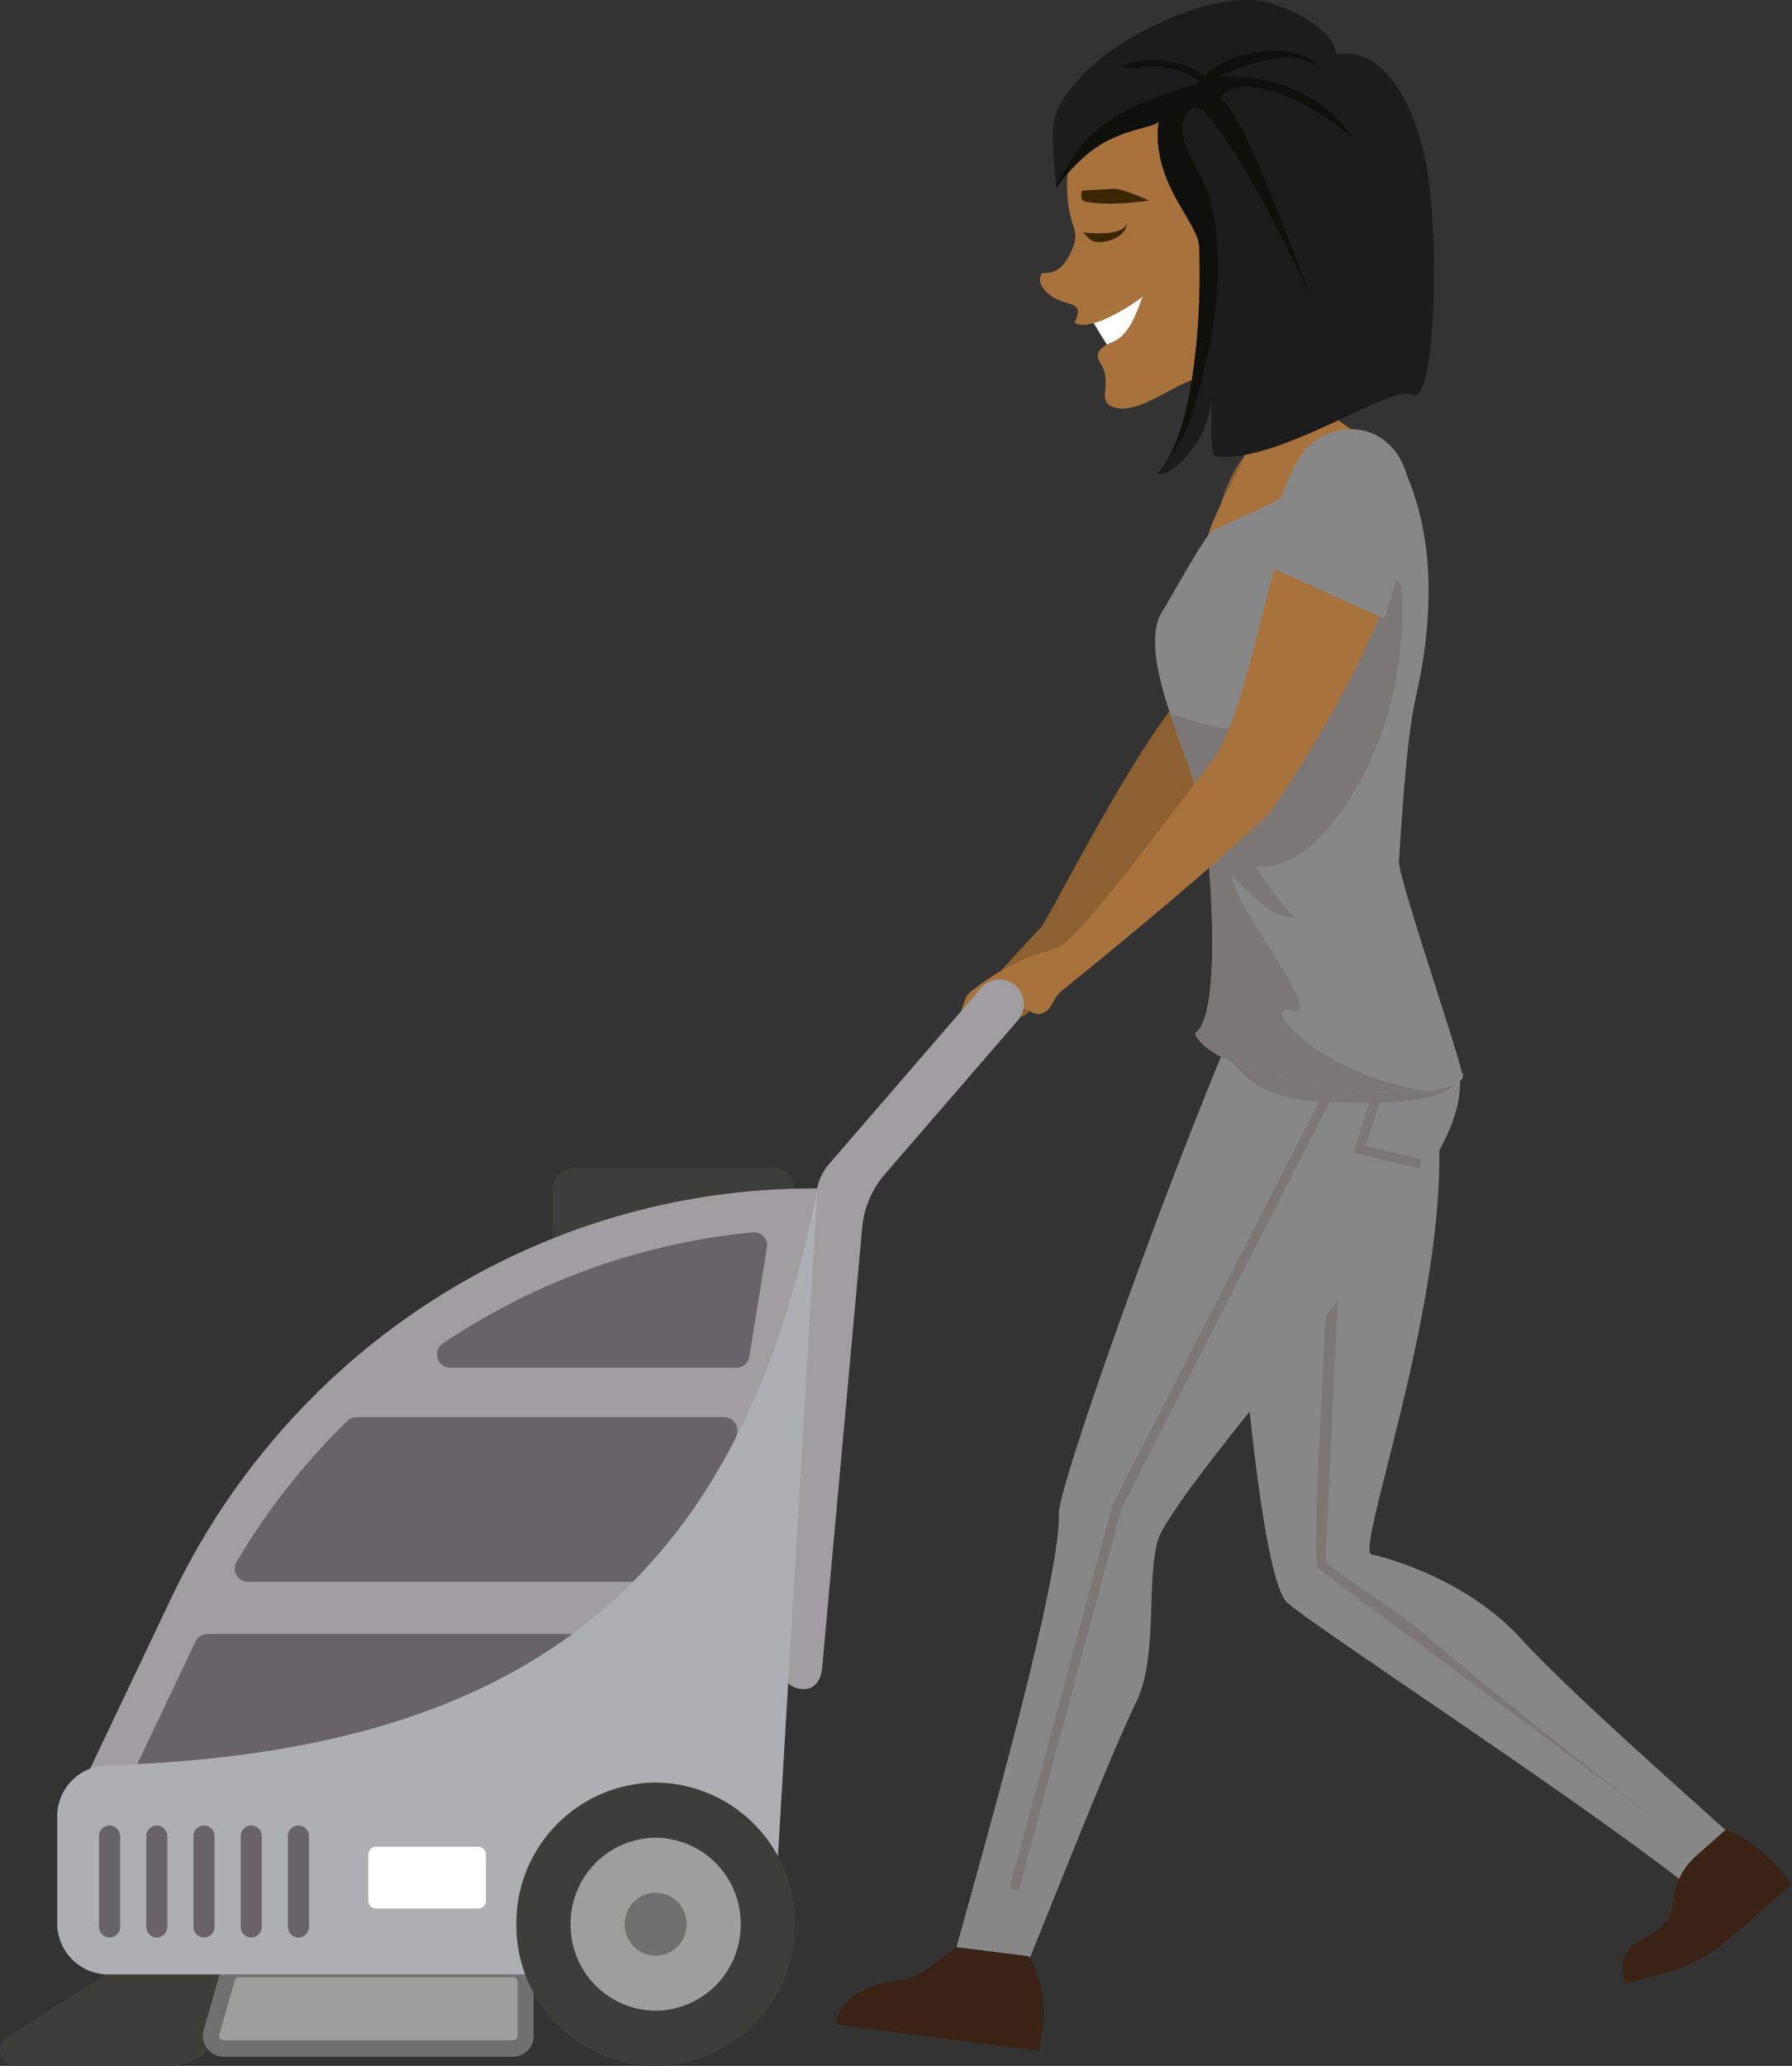
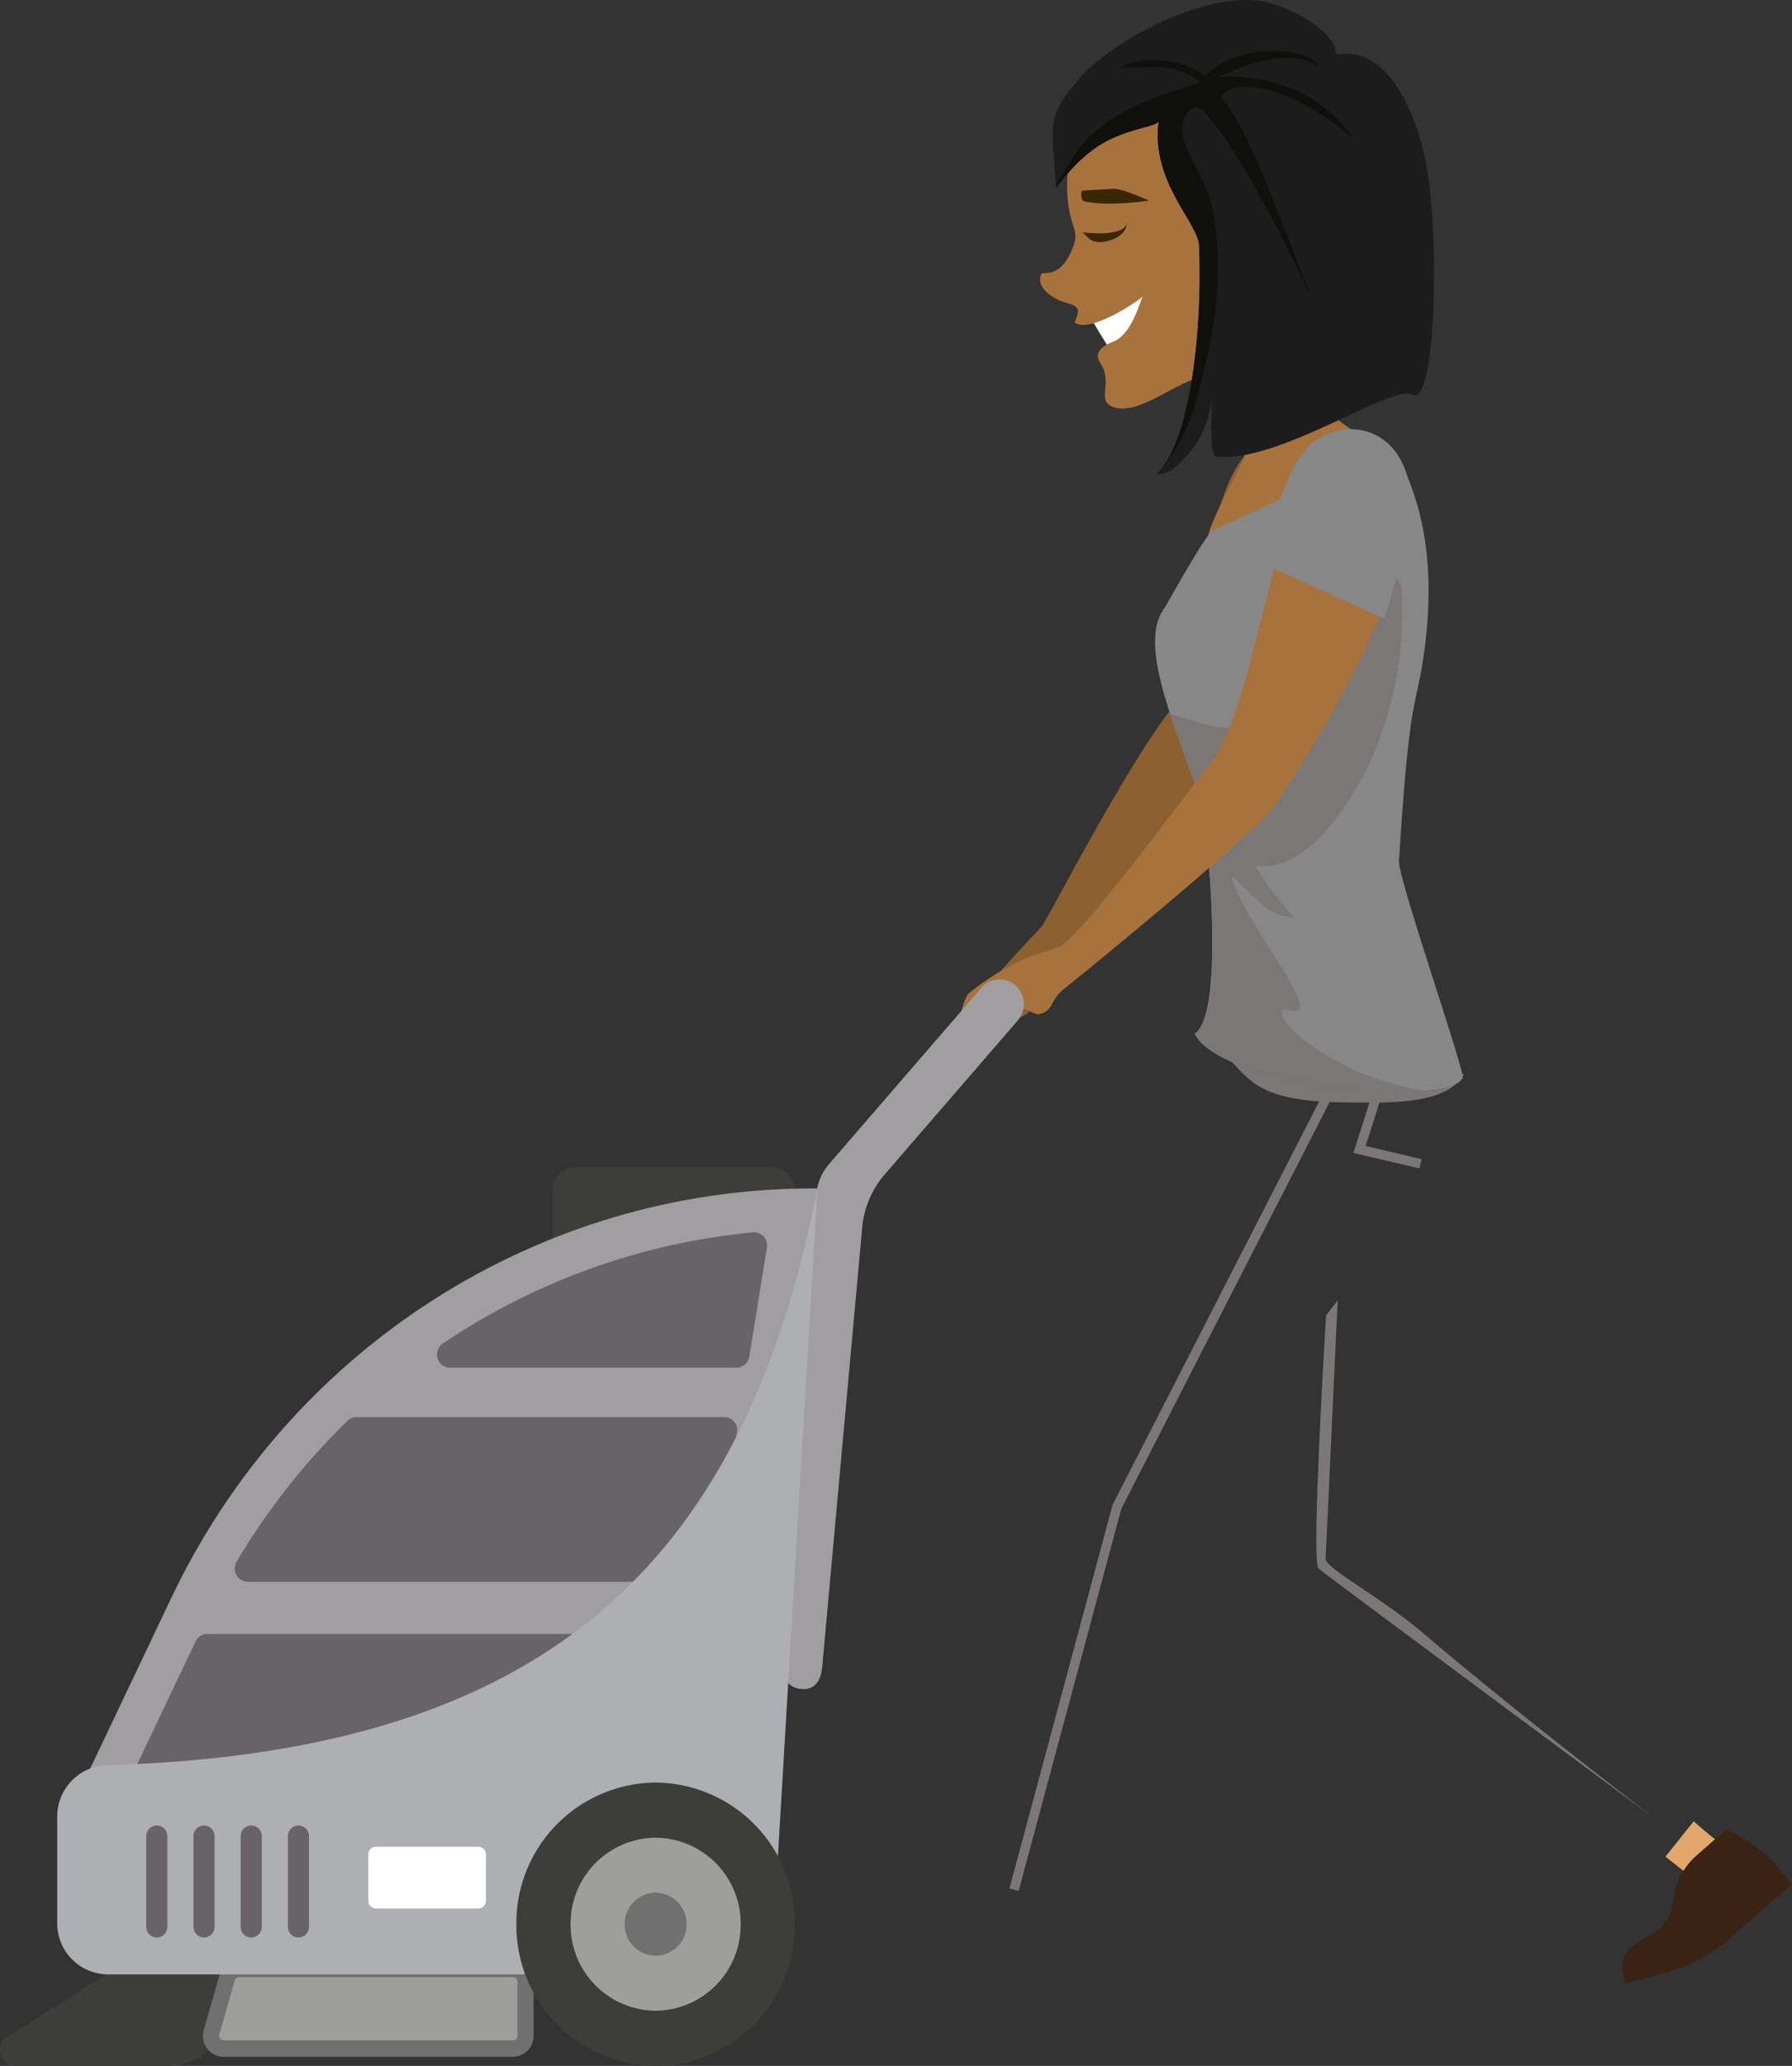
<svg xmlns="http://www.w3.org/2000/svg" width="306.714" height="353.443" viewBox="0 0 306.714 353.443">
  <rect x="0" y="0" width="306.714" height="353.443" fill="#333333" stroke="none" />
  <g data-name="Groupe 6167">
    <g data-name="Groupe 76">
      <path data-name="Tracé 77" d="M213.212 77.854c-7.34 7.489-9.325 39.364-10.959 41.216-8.381 9.5-22.703 37.946-24.071 39.574 0 0-6.574 6.959-7.362 8.063-1.636 2.293-2.776 5.335-1.8 6.842s6.351 1.04 7.159-.621-4.7-.8-3.329-2.311a55.05 55.05 0 0 1 4.072-4.084c.365-.31-.218 3.907 1.1 4.378s2.224-5.563 2.488-6.159c1.462-3.252 27.302-29.519 35.642-40.109 2.124-2.7 12.764-41.23 10.477-46.976s-6.079-7.3-13.417.187" fill="#8c6030" />
    </g>
    <g data-name="Groupe 77">
      <path data-name="Tracé 78" d="M196.958 48.492c-.272 7.884-5.648 11.3-6.8 11.5-.123.024-3.875-6.169-3.8-6.178 3.497-.468 10.6-5.322 10.6-5.322" fill="#fff" />
    </g>
    <g data-name="Groupe 78">
      <path data-name="Tracé 79" d="M179.452 50.266c3.1 2.557 6.389.862 4.463 4.888 2.583 2.1 11.426-4.018 11.648-4.439-.734 1.939-2.134 6.632-5.045 7.746-3.789 1.452-2.472 3.193-2.043 3.9 2.087 3.443-1.12 6.423 2.39 7.378 2.436.679 5.529-.883 8.448-2.442 2.946-1.576 5.716-3.151 7.457-2.422.482.953 6.19 9.381 6.377 12.3.113 1.815-6.625 12.262-6.625 15.927s29.457-17.334 29.457-17.334c-5.456-2.14-9.313-5.321-10.205-8.126-1.384-4.419-.77-2.831 4.5-14.644 5.823-13.05 2.621-26-.3-30.317-12.951-18.992-36.827-10.64-44.038-2.783-.773.829-3.848 6.128-3.219 13.859.476 5.91 2.408 5.4.568 9.4-2.086 4.621-4.786 3.19-5.041 3.69-.647 1.41.185 2.579 1.208 3.419" fill="#a8723d" />
    </g>
    <g data-name="Groupe 79">
      <path data-name="Tracé 80" d="M185.196 32.614s-.536 1.618.572 1.886a24.189 24.189 0 0 0 4.419.345 49.979 49.979 0 0 0 6.476-.54s-4.632-2.078-6.006-2.007c-1.558.087-5.461.316-5.461.316" fill="#3a2602" />
    </g>
    <g data-name="Groupe 80">
      <path data-name="Tracé 81" d="M185.307 39.756c.679.562 1.152 1.38 2.136 1.592 1.783.385 5.4-.8 5.392-3.123-.545 2.44-7.528 1.531-7.528 1.531" fill="#3a2602" />
    </g>
    <g data-name="Groupe 81">
      <path data-name="Tracé 82" d="M180.622 30.574c.042.508.071 1.034.1 1.586.016.248 3.339-5.164 8.579-7.961 4.349-2.325 8.865-2.55 9.022-3.525-1.406 10.445 6.746 17.32 6.913 21.378.532 11.928-.887 32.465-7.147 38.993l.2.044c1.523.23 3.82-1.509 6.351-5.051a17.591 17.591 0 0 0 2.8-8.051c-.095 2.047-.4 9.937.588 10.094 5.158.7 12.593-2.311 19.2-5.325 6.816-3.111 12.748-6.222 14.374-5.247 4.251 2.563 4.858-27.875 2.4-39.89-2.205-10.84-7.685-19.731-15.035-18.268a14.267 14.267 0 0 1-.393-.294c.159-2.776-5.315-6.913-11.44-8.589-9.178-2.5-25.621 5.519-32.135 12.7-5.906 6.531-4.947 8.227-4.377 17.406" fill="#1c1c1c" />
    </g>
    <g data-name="Groupe 82">
      <path data-name="Tracé 83" d="M218.024 8.701c-4.229 0-9.087 1.376-11.857 4.4-1.888-1.875-5.483-2.82-8.823-2.82a12.277 12.277 0 0 0-5.462 1.1 5.045 5.045 0 0 0 1.668.22c.544 0 1.142-.038 1.787-.077s1.338-.077 2.065-.077a12.551 12.551 0 0 1 8.055 2.607c-4.053 1.608-14.611 3.819-20.4 10.887-1.568 1.916-4.364 6.665-4.332 7.217 0 .006 0 .008.006.008.159 0 3.449-5.235 8.573-7.969 4.346-2.327 8.861-2.549 9.018-3.522a17.924 17.924 0 0 0-.163 2.442c.011 9.084 6.922 15.204 7.078 18.936.066 1.491.1 3.117.1 4.832 0 12.013-1.773 28.45-7.249 34.162l.2.046a60.592 60.592 0 0 0 4.1-6.3c2.149-4.208 3.285-9.767 4.357-14.373 1.914-8.2 2.555-18.99.115-27.166-.919-3.125-5.251-8.938-4.4-12.162.347-1.3 1.028-2.724 2.128-2.724a2.716 2.716 0 0 1 1.874 1.14c6.358 7.143 14.975 24.93 18.275 32.115-2.258-4.922-11.256-31.389-15.8-34.792.473-1.259 1.991-1.981 4.243-1.981 4.229 0 11.047 2.541 18.4 8.835-6.026-9.026-15.917-10.59-21.143-10.59-.75 0-1.4.032-1.934.079.151-.056 6.266-3.25 11.787-3.25a8.944 8.944 0 0 1 5.5 1.6c-1.02-1.823-4.167-2.823-7.766-2.823" fill="#0f0f0c" />
    </g>
    <g data-name="Groupe 83">
      <path data-name="Tracé 84" d="M297.88 316.903c-1.505.008-4.381-2.061-7.983-5.311l-4.85 6.055a146.829 146.829 0 0 1 6 4.84c.594.518 1.042 6.607.079 9.937-.439 1.523 4.447-2.15 7.042-6.691 2.261-3.983 2.474-8.845-.284-8.829" fill="#e2a86b" />
    </g>
    <g data-name="Groupe 84">
-       <path data-name="Tracé 85" d="M260.311 280.334c-8.781-9.645-21.684-13.554-25.572-14.411-1.829-.4 3.858-17.324 8.1-38.22 3.878-19.343 6.092-40.991-1.786-51.974l-.014-.014-.01-.012c-1.2-1.684-27.757-2.722-31.462-1.761.23 22.633 4.874 95.141 10.8 100.279 5.216 4.539 45.892 30.96 67.186 47.339l9.579-6.861c-8.648-7.793-28.71-25.472-36.821-34.363" fill="#878787" />
-     </g>
+       </g>
    <g data-name="Groupe 85">
      <path data-name="Tracé 86" d="M228.96 222.456q-.988 1.3-2 2.6c-1.242 21.222-2.238 42.461-1.291 43.276 1.908 1.63 57.913 43.061 57.967 43.1-.028-.022-23.735-18.085-40.239-32.189-6.799-5.813-16.583-10.957-16.505-12.549.137-2.712 1.116-23.755 2.067-44.238" fill="#7c7777" />
    </g>
    <g data-name="Groupe 86">
      <path data-name="Tracé 87" d="m278.221 339.338 6.693-1.775a27.755 27.755 0 0 0 11.15-5.934l10.649-9.312-2.5-2.907a23.9 23.9 0 0 0-8.785-6.409l-5.082 4.464a11.7 11.7 0 0 0-3.838 6.967l-.27 1.725a7.15 7.15 0 0 1-4.023 4.985c-5.348 2.768-4.878 4.862-3.994 8.196" fill="#3a2314" />
    </g>
    <g data-name="Groupe 87">
-       <path data-name="Tracé 88" d="m246.154 174.944-.018-.01-.008-.007c-.232-.557-32.752-4.528-34.324-.863v.014c-11.914 27.658-29.7 77.356-30.585 84.6.619 10.322-12.448 56.164-17.9 75.827l11.082 4.951c4.687-11.156 15.073-37.96 20.171-48.481 3.987-8.248 1.156-23.686 4.356-29.191 6.943-11.921 26.348-32.957 38.467-51.016 9.248-13.781 17.598-24.141 8.759-35.824" fill="#878787" />
-     </g>
+       </g>
    <g data-name="Groupe 88">
      <path data-name="Tracé 89" d="M250.491 183.762c-.057.016-.123.03-.2.044.018.089.034.169.046.24q.081-.139.154-.284" fill="#eae5e5" />
    </g>
    <g data-name="Groupe 89">
      <path data-name="Tracé 90" d="M210.893 181.698c3 3.318 5.285 6.053 14.892 6.732l-35.36 69.022-17.654 65.634 1.578.427 17.575-65.392 35.649-69.583c1.989.081 4.3.091 6.806.091a1170.6 1170.6 0 0 1-2.738 8.614l11.3 2.658.371-1.592-9.571-2.253c.81-2.517 1.664-5.192 2.359-7.435 4.278-.056 10.137-.473 13.1-3.165a14.277 14.277 0 0 1-5 1.2.015.015 0 0 0 .01 0c-1.37.139-2.911.206-4.572.206-1.273 0-2.619-.038-4.01-.117-8.325-.455-18.29-2.273-24.735-5.047" fill="#7c7777" />
    </g>
    <g data-name="Groupe 90">
      <path data-name="Tracé 91" d="M250.374 184.366c-2.648 5.6-42.058 1.235-45.87-7.542 5.374-3.435 2.061-36.285 1.054-39.515-3.649-11.612-11.09-26.741-6.311-33.2.459-.643 7.147-12.841 8.352-13.395 9.393-4.318 20.153-8.519 26.594-16.528.437-.552 4.517 2.573 6.167 6.167 2.9 6.3 5.831 16.915 3.01 33.729-1.221 7.233-2.253 6.49-3.925 33.241-.175 2.9 10.983 35 10.929 37.041" fill="#878787" />
    </g>
    <g data-name="Groupe 91">
      <path data-name="Tracé 92" d="M200.271 122.164c.169.5.336.989.506 1.473a94.178 94.178 0 0 1-.492-1.473h-.014" fill="#82562b" />
    </g>
    <g data-name="Groupe 92">
      <path data-name="Tracé 93" d="m205.439 136.935.119.373-.119-.373" fill="#eae5e5" />
    </g>
    <g data-name="Groupe 93">
      <path data-name="Tracé 94" d="M204.871 135.208q.3.876.568 1.727-.268-.853-.568-1.727" fill="#82562b" />
    </g>
    <g data-name="Groupe 94">
      <path data-name="Tracé 95" d="M205.5 178.296ZM205.454 178.245a.028.028 0 0 0 .008.006l-.008-.006m-.014-.018a.053.053 0 0 0 .01.012.053.053 0 0 1-.01-.012m-.016-.016s.006.008.01.01-.006-.006-.01-.01m-.014-.016.005.008a.028.028 0 0 0-.005-.008m-.017-.018.01.012-.01-.012m-.014-.016.014.016a.1.1 0 0 1-.014-.016m-.016-.019a.1.1 0 0 1 .014.017.1.1 0 0 0-.014-.017m-.715-1.015a5.565 5.565 0 0 0 .715 1.015 5.565 5.565 0 0 1-.715-1.015m-.018-.036.018.034-.018-.034m-.008-.018a.029.029 0 0 0 0 .012.029.029 0 0 1 0-.012m-.007-.017v.013-.013m-.021-.036a.015.015 0 0 1 0 .008v-.008m-.035-.07.034.071-.034-.071m-.038-.085a.123.123 0 0 0 .01.024.123.123 0 0 1-.01-.024" fill="#eae5e5" />
    </g>
    <g data-name="Groupe 95">
      <path data-name="Tracé 96" d="M244.197 186.662a46.042 46.042 0 0 1-4.58.206 73.114 73.114 0 0 1 .019.002c1.66 0 3.2-.069 4.572-.206a.015.015 0 0 0-.01 0" fill="#726d6d" />
    </g>
    <g data-name="Groupe 96">
      <path data-name="Tracé 97" d="M225.873 91.53c-.675 0-1.134.214-1.273.7-2.284 8-10.053 30.383-12.563 31.755a4.555 4.555 0 0 1-2.234.522c-2.259 0-5.21-1.161-9.518-2.339q.242.731.492 1.469c1.491 4.308 2.924 8.1 4.1 11.571q.293.873.566 1.727c.04.125.081.25.119.373.582 1.866 1.936 13.635 1.934 23.894 0 7.487-.721 14.172-2.988 15.623l.016.04a.218.218 0 0 0 .012.022.589.589 0 0 0 .028.062l.034.071v.008a.166.166 0 0 0 .014.026.1.1 0 0 0 .006.014l.006.01a.01.01 0 0 0 0 .008l.016.034a5.325 5.325 0 0 0 .713 1.015.1.1 0 0 0 .014.016.111.111 0 0 1 .014.018s.006.006.008.01l.006.006.008.01.008.008.01.01v.006a.053.053 0 0 1 .01.012s0 0 .006 0a.028.028 0 0 0 .006.008.035.035 0 0 1 .008.01l.012.012a.047.047 0 0 1 .014.014.122.122 0 0 1 .016.016c4.391 4.685 18.791 7.83 30.134 8.461 1.384.077 2.72.117 3.991.117a46.05 46.05 0 0 0 4.58-.208c-17.558-2.7-27.682-13.888-24.138-13.888a2.807 2.807 0 0 1 .657.091 3.341 3.341 0 0 0 .784.109c4.725 0-9.649-16.574-10.723-23.231 4.613 4.375 6.406 7.021 10.876 7.288a54.281 54.281 0 0 1-6.776-8.759c-.038-.06 0-.081.109-.081.091 0 .234.014.423.028s.427.028.707.028c1.463 0 4.122-.371 7.568-3.02 5.94-4.57 17.533-20.469 16.22-44.542-.152-2.761-10.339-9.154-14.032-9.154" fill="#7c7777" />
    </g>
    <g data-name="Groupe 97">
      <path data-name="Tracé 98" d="M218.967 94.093c-4.278 15.526-7.06 30.32-11.511 36.078-5.941 7.687-20.966 28.079-25.671 31.528-.774.564-2.861 1.072-5.309 1.888a41.592 41.592 0 0 0-10.574 6.282c-.876.741-1.533 3.824-1.721 4.64-.338 1.451.111 2.13.959 3.568.953 1.612 3.391 3.927 3.75 2.158.568-2.787.288-2.6-1.036-4.693-.625-.987 1.078-4.03 2.609-4.628s6.333 2.815 7.388 2.591c2.44-.514 1.981-2.468 4.04-4.134.752-.608 23.624-18.965 35.124-30.037 1.175-1.13 15.587-22.927 19.993-36.628Z" fill="#a8723d" />
    </g>
    <g data-name="Groupe 98">
      <path data-name="Tracé 99" d="M225.382 75.195c-4.515 2.797-7.328 13.009-9.56 21.109l21.114 9.56c1.763-5.482 3.881-13.435 3.983-13.941 3.187-15.533-7.171-21.906-15.537-16.728" fill="#878787" />
    </g>
    <g data-name="Groupe 99">
      <path data-name="Tracé 100" d="m137.543 288.978-.254-.008c-2.291-.139-3.516-1.809-3.377-4.138l5.789-80.369a9.112 9.112 0 0 1 2.184-5.3l26.064-30.154a4.106 4.106 0 0 1 5.865-.4 4.275 4.275 0 0 1 .395 5.965l-22.786 26.35a16.154 16.154 0 0 0-3.85 9.091l-6.82 74.9c-.133 2.243-1.03 4.06-3.21 4.06" fill="#a09ea0" />
    </g>
    <g data-name="Groupe 100">
      <path data-name="Tracé 101" d="M132.136 199.703h-33.66a3.948 3.948 0 0 0-3.913 3.983v8.217h41.488v-8.217a3.948 3.948 0 0 0-3.915-3.983" fill="#3d3d3a" />
    </g>
    <g data-name="Groupe 101">
      <path data-name="Tracé 102" d="M28.705 353.442H2.631a2.676 2.676 0 0 1-1.39-4.932l20.006-12.702h21.671l-4.489 11.025a10.525 10.525 0 0 1-9.724 6.609" fill="#3d3d3a" />
    </g>
    <g data-name="Groupe 102">
      <path data-name="Tracé 103" d="M87.796 351.881H38.277a3.591 3.591 0 0 1-3.4-4.614l2.654-9.232a3.552 3.552 0 0 1 3.4-2.593h46.865a3.574 3.574 0 0 1 3.542 3.6v9.237a3.572 3.572 0 0 1-3.542 3.6" fill="#707070" />
    </g>
    <g data-name="Groupe 103">
      <path data-name="Tracé 104" d="M38.277 349.065a.752.752 0 0 1-.617-.314.784.784 0 0 1-.125-.691l2.653-9.236a.777.777 0 0 1 .741-.564h46.868a.778.778 0 0 1 .772.784v9.235a.78.78 0 0 1-.772.786Z" fill="#9e9e9b" />
    </g>
    <g data-name="Groupe 104">
      <path data-name="Tracé 105" d="m118.877 333.558 21.041-130.24h-.772c-46.789 0-89.457 27.217-109.826 70.056l-15.6 32.8v27.384Z" fill="#a09ea0" />
    </g>
    <g data-name="Groupe 105">
      <path data-name="Tracé 106" d="m122.33 268.737 3.822-23.679a2.239 2.239 0 0 0-2.186-2.615H61.024a2.21 2.21 0 0 0-1.543.625 116.145 116.145 0 0 0-18.98 24.125 2.26 2.26 0 0 0 1.9 3.425h77.745a2.224 2.224 0 0 0 2.184-1.886" fill="#686368" />
    </g>
    <g data-name="Groupe 106">
      <path data-name="Tracé 107" d="m33.476 280.817-12.605 26.51a2.321 2.321 0 0 0-.222.981v15.954a2.234 2.234 0 0 0 2.214 2.251h88.252a2.226 2.226 0 0 0 2.186-1.886l6.86-42.466a2.239 2.239 0 0 0-2.185-2.615H35.468a2.212 2.212 0 0 0-1.992 1.271" fill="#686368" />
    </g>
    <g data-name="Groupe 107">
-       <path data-name="Tracé 108" d="m143.032 346.368 34.851 4.515.615-4.159a19.009 19.009 0 0 0-2.418-12.046l-12.478-1.562-4.695 3.6a12.466 12.466 0 0 1-5.968 2.271c-5.496.718-9.407 3.633-9.907 7.381" fill="#3a2314" />
-     </g>
+       </g>
    <g data-name="Groupe 108">
      <path data-name="Tracé 109" d="m128.248 232.102 3.012-18.651a2.236 2.236 0 0 0-2.363-2.615 114.262 114.262 0 0 0-53.086 19.006 2.261 2.261 0 0 0 1.2 4.147h49.05a2.224 2.224 0 0 0 2.184-1.886" fill="#686368" />
    </g>
    <g data-name="Groupe 109">
      <path data-name="Tracé 110" d="M139.919 203.318c-12.502 63.633-45.838 96.425-121.419 98.675a8.784 8.784 0 0 0-8.71 8.857v18.124a8.738 8.738 0 0 0 8.662 8.811h96.683a17.993 17.993 0 0 0 17.827-17.067Z" fill="#adafb2" />
    </g>
    <g data-name="Groupe 110">
      <path data-name="Tracé 111" d="M136.051 329.203a24.041 24.041 0 0 1-23.835 24.24 24.042 24.042 0 0 1-23.836-24.24 24.04 24.04 0 0 1 23.836-24.239 24.039 24.039 0 0 1 23.835 24.239" fill="#3d3d3a" />
    </g>
    <g data-name="Groupe 111">
      <path data-name="Tracé 112" d="M126.772 329.202a14.679 14.679 0 0 1-14.556 14.801 14.679 14.679 0 0 1-14.553-14.8 14.679 14.679 0 0 1 14.553-14.802 14.679 14.679 0 0 1 14.555 14.8" fill="#9e9e9b" />
    </g>
    <g data-name="Groupe 112">
      <path data-name="Tracé 113" d="M117.518 329.203a5.347 5.347 0 0 1-5.3 5.392 5.347 5.347 0 0 1-5.3-5.392 5.348 5.348 0 0 1 5.3-5.392 5.348 5.348 0 0 1 5.3 5.392" fill="#707070" />
    </g>
    <g data-name="Groupe 113">
-       <path data-name="Tracé 114" d="M20.561 329.636a1.823 1.823 0 0 1-1.808 1.837 1.821 1.821 0 0 1-1.805-1.837v-15.482a1.822 1.822 0 0 1 1.805-1.842 1.824 1.824 0 0 1 1.808 1.842Z" fill="#686368" />
-     </g>
+       </g>
    <g data-name="Groupe 114">
      <path data-name="Tracé 115" d="M28.643 329.636a1.822 1.822 0 0 1-1.806 1.837 1.821 1.821 0 0 1-1.807-1.837v-15.482a1.823 1.823 0 0 1 1.807-1.842 1.824 1.824 0 0 1 1.806 1.842Z" fill="#686368" />
    </g>
    <g data-name="Groupe 115">
      <path data-name="Tracé 116" d="M36.725 329.636a1.823 1.823 0 0 1-1.808 1.837 1.821 1.821 0 0 1-1.805-1.837v-15.482a1.822 1.822 0 0 1 1.805-1.842 1.824 1.824 0 0 1 1.808 1.842Z" fill="#686368" />
    </g>
    <g data-name="Groupe 116">
      <path data-name="Tracé 117" d="M44.807 329.636a1.822 1.822 0 0 1-1.806 1.837 1.821 1.821 0 0 1-1.807-1.837v-15.482a1.823 1.823 0 0 1 1.807-1.842 1.824 1.824 0 0 1 1.806 1.842Z" fill="#686368" />
    </g>
    <g data-name="Groupe 117">
      <path data-name="Tracé 118" d="M52.888 329.636a1.821 1.821 0 0 1-1.806 1.837 1.821 1.821 0 0 1-1.807-1.837v-15.482a1.823 1.823 0 0 1 1.807-1.842 1.822 1.822 0 0 1 1.806 1.842Z" fill="#686368" />
    </g>
    <g data-name="Groupe 118">
      <path data-name="Tracé 119" d="M81.861 326.513H64.356a1.332 1.332 0 0 1-1.32-1.344v-7.879a1.333 1.333 0 0 1 1.32-1.344h17.505a1.333 1.333 0 0 1 1.318 1.344v7.88a1.331 1.331 0 0 1-1.318 1.343" fill="#fff" />
    </g>
  </g>
</svg>